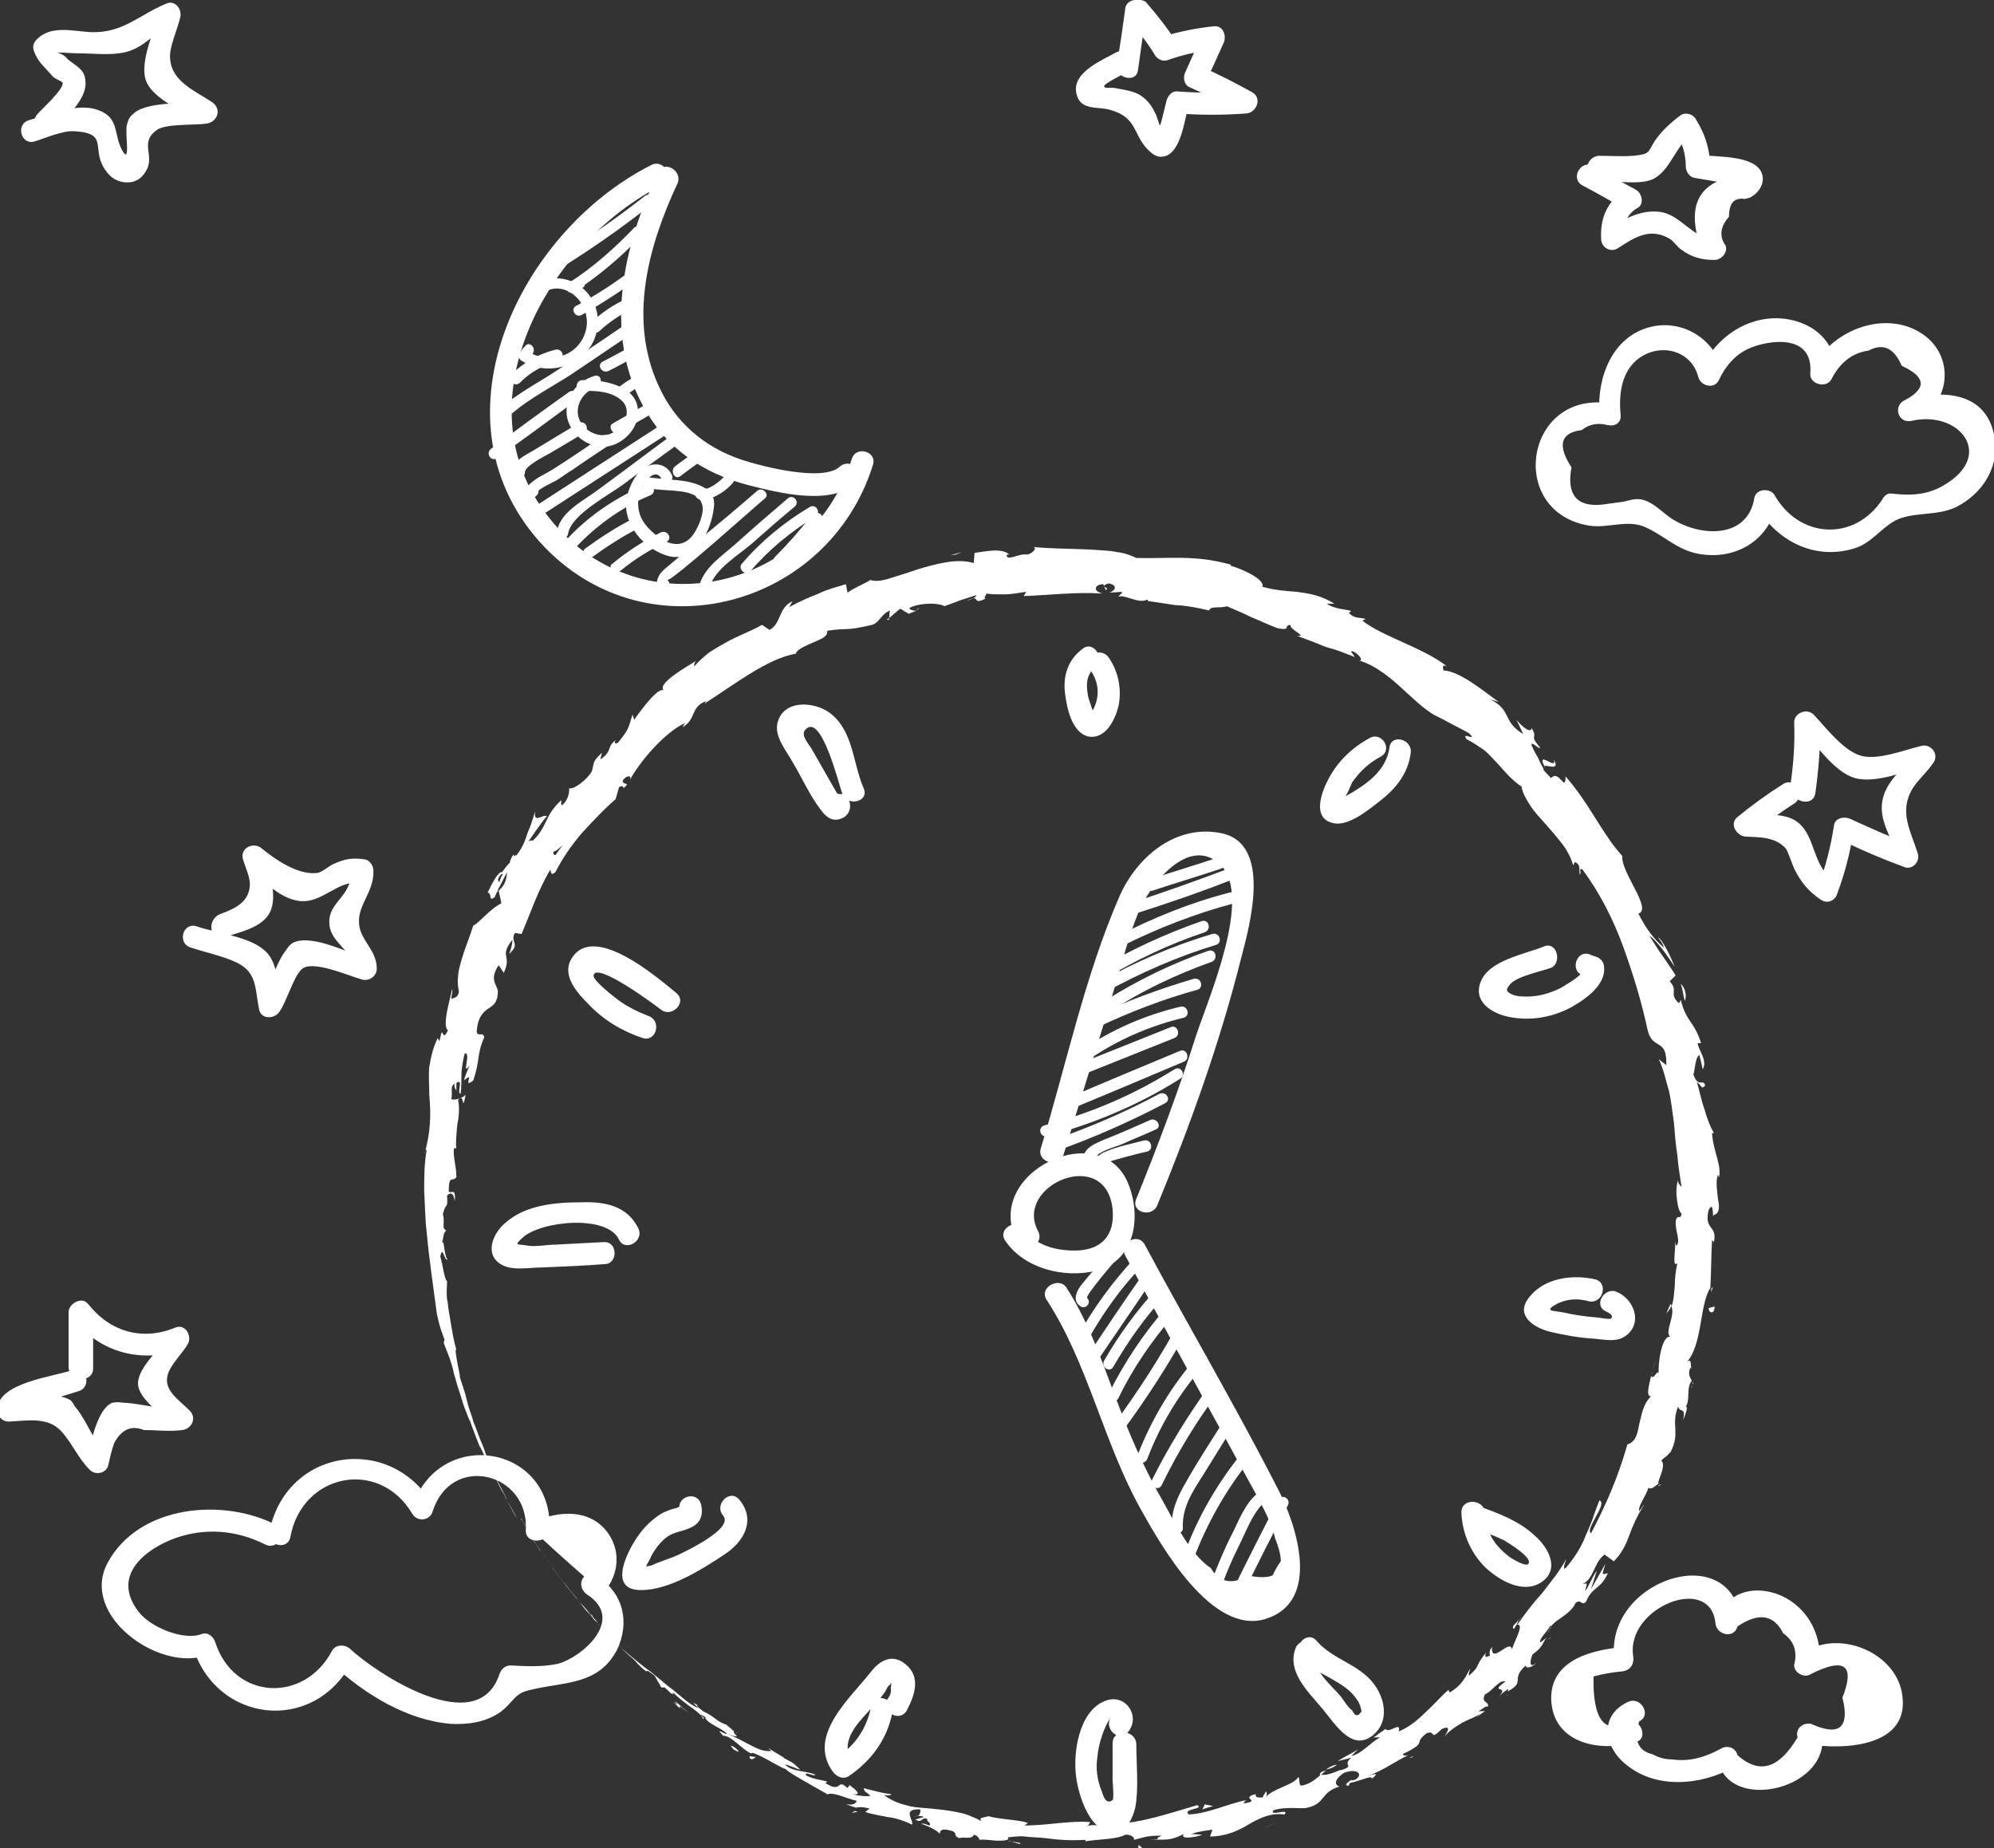
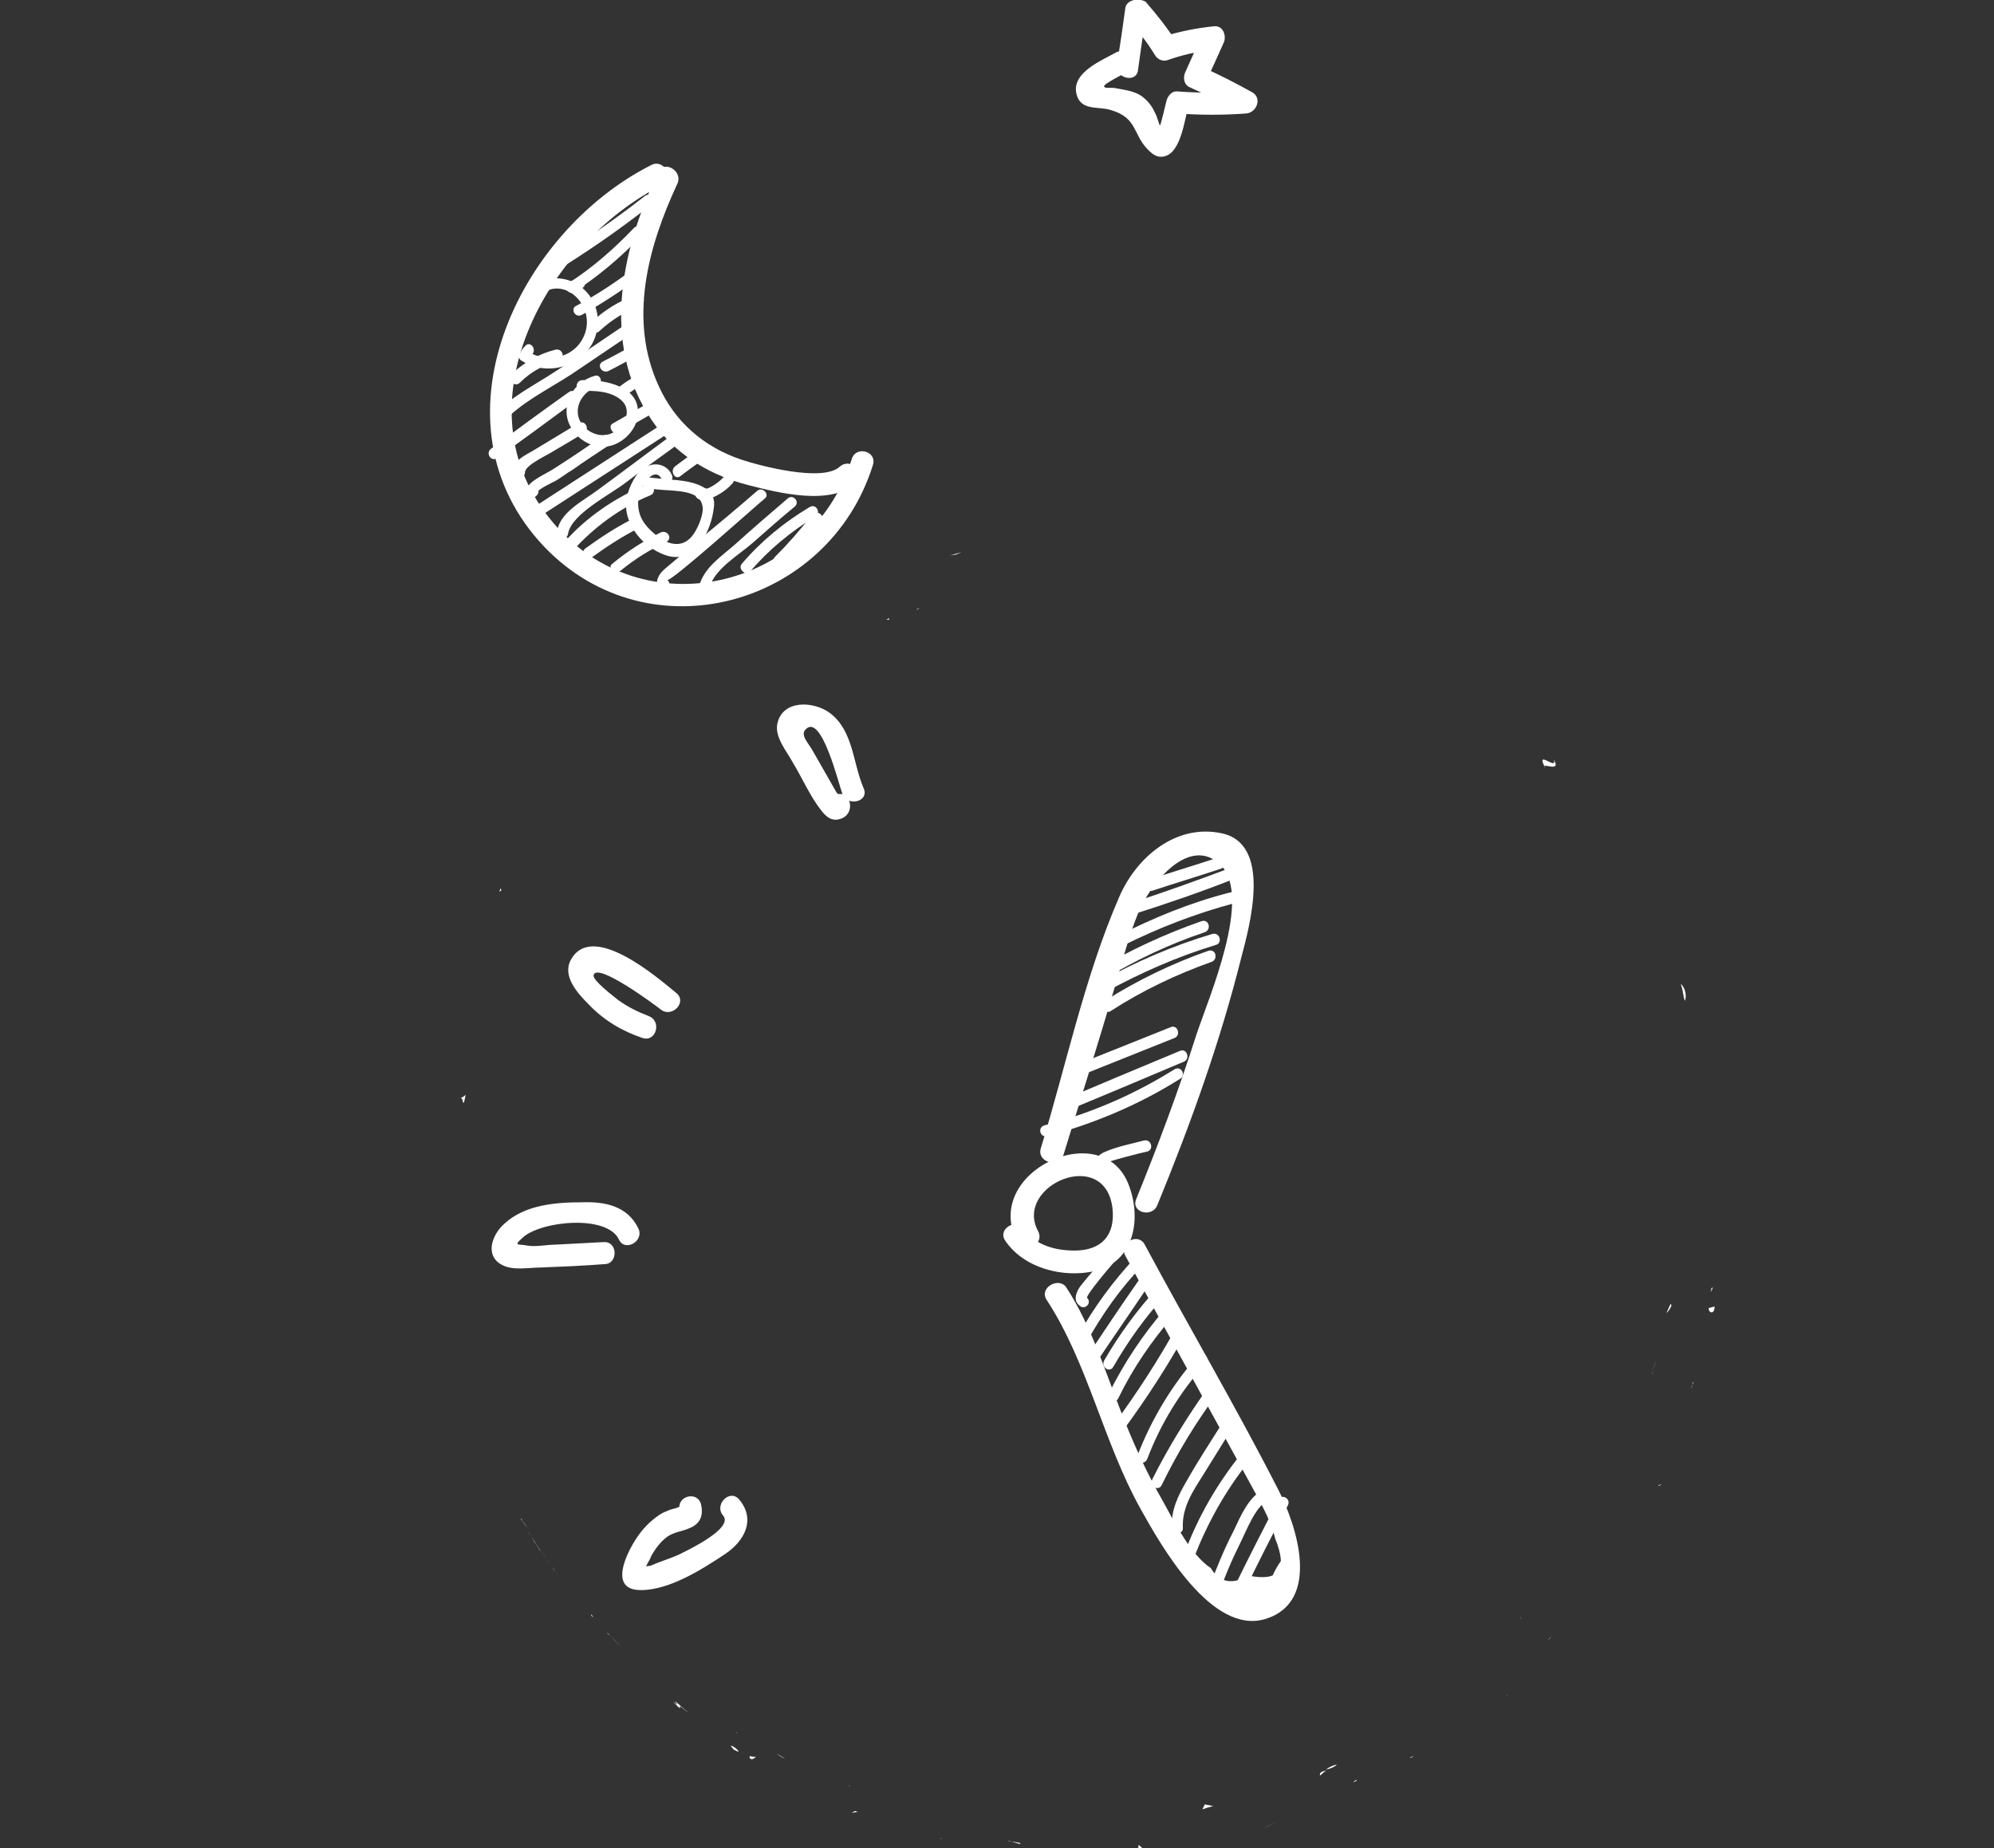
<svg xmlns="http://www.w3.org/2000/svg" viewBox="0 0 235.5 218.3">
  <rect x="0" y="0" width="235.5" height="218.3" fill="#333333" stroke="none" />
  <style>.st0{fill:#fff}</style>
-   <path class="st0" d="M6.3 15.4c1.3-1.3 3.9-3.6 3.8-5.6 0-1.6-1-1.9-2.1-2.8-.3-.4-.8-.7-1.3-.8.9 0 1.8.1 2.7.1 1.5 0 3.1.2 4.6 0 2.9-.3 3.8-2.3 6.4-3.4l-1.6-1.6c-.5 2.2-2.3 5.9-1.6 8.1.7 2.3 4.8 3.9 6.6 5.1.2-.8.4-1.6.7-2.5-2.2.3-6.8-.1-8.6 1.3-.6.5-.7.7-.9 1.4-.3.9.5 5-.6 3-1-1.9-.3-3.8-2.8-4.7-2.4-.9-5.8.5-8.2 1.2-1.6.5-.9 3 .7 2.5 1.3-.4 3.3-1.3 4.7-1.2 3.7.2 2.3 1.7 3.2 3.8.5 1.1 1.3 2 2.5 2.2 1.3.2 2.2-.3 2.8-1.4 1-1.8-.9-3.3 1.3-4.8 1.1-.7 4.4-.5 5.8-.7 1.3-.2 1.8-1.7.7-2.5-1.9-1.3-4.8-2.4-5-5.1-.2-1.3.9-3.6 1.2-5 .2-.9-.6-2-1.6-1.6-3.2 1.3-5.1 3.5-8.9 3.4-2.2-.1-4.8-.9-6.5.9C4 5 3.8 5.5 4 6c.5 1.4 1.2 1.8 2.2 3 .2.3 1.2.6 1.2.8.1.8-2.5 3.1-3 3.7-1.1 1.3.7 3.1 1.9 1.9zM11 161.6v-6.7c-.8.3-1.5.6-2.3.9 3.1 4 8.2 5.3 12.9 3.5-.5-.6-1-1.3-1.5-1.9-.9 1.7-3.8 4-3.8 6 0 1.9 3.3 4 4.4 5.2.3-.8.6-1.5.9-2.3-2.3.3-4.3-.4-6.5-.6-.7 0-1.2-.2-1.9 0-1.8.8-2.5 5-2.9 6.5.7-.2 1.5-.4 2.2-.6-1.6-1.6-2.2-3.7-3.5-5.3-.3-.3-.4-.8-.8-1-1.9-1-5.1-.2-7.1-.1l1.3 1.3c0-.1 6.3-2 6.9-2.2 1.6-.5.9-3.1-.7-2.5-2.2.8-9.1 1.5-8.9 4.8 0 .7.6 1.3 1.3 1.3 2.2-.1 4.6-.6 6.2 1.1 1.3 1.4 2 3.2 3.4 4.6.7.7 2 .4 2.2-.6.2-.9.4-1.8.7-2.6.9-1.6 2-2.1 3.5-1.5 1.6 0 3 .2 4.5 0 1.1-.1 1.8-1.4.9-2.3-1.3-1.3-3.1-2.4-2.6-4.2.3-1.2 1.8-2.6 2.4-3.7.5-.9-.3-2.4-1.5-1.9-3.9 1.6-7.7.5-10.3-2.8-.7-.9-2.2-.1-2.3.9v6.7c.3 1.7 2.9 1.7 2.9 0zm15.5-50.9c1.7-.6 4.5-1.1 5.4-3s-.1-4.9-.7-6.8c-.7.4-1.5.9-2.2 1.3 1.8 1.5 3.9 3.9 6.3 4.2 2.7.4 4.6-2.5 7.1-2.1-.3-.4-.6-.8-1-1.3.2 2.9-2.7 3.5-2.5 6.1.1 2.3 3 3.3 3 5.5.6-.4 1.1-.8 1.7-1.3-2.2-.6-6.6-3-8.9-2-.6.3-.8.8-1.2 1.3-1.1 1.7-1.6 3.9-2.7 5.7l2.4.3c-.4-2-.3-4.9-1.9-6.3-1.8-1.7-5.8-2.1-8.1-2.9-1.6-.5-2.3 2-.7 2.5 1.8.6 3.8 1 5.5 1.8 2.4 1.2 2.1 3.1 2.6 5.5.2 1.2 1.8 1.2 2.4.3.9-1.3 1.6-4 2.6-5 1.2-1.2 5.4.7 7.2 1.2.8.2 1.7-.4 1.7-1.3 0-2.3-2.1-3.4-2.1-5.5-.1-2.1 1.8-3.6 1.7-6.1 0-.5-.4-1.2-1-1.3-1.4-.2-2.3-.1-3.6.5-.6.2-1.4 1-2 1.1-2.3.3-5-1.6-6.6-2.9-.9-.8-2.6-.1-2.2 1.3.3 1 .9 2.2.8 3.2-.2 1.9-1.7 2.6-3.6 3.3-1.6.8-1 3.3.6 2.7zm162.2-89.4c1.7 0 5.3.7 6.8-.3 1.8-1.1 2.4-3.6 4.1-5-.6-.2-1.2-.3-1.8-.5.9 1.3 1.3 2.7 1.3 4.2 0 .5.4 1.2 1 1.3 1.2.2 2.3.4 3.5.6.7.1 1.4.2 2.1.4l-.8-.8c-1-.1-2.1.1-2.9.7-2.7 1.9-1.9 5.4-.9 8 .4-.6.8-1.1 1.3-1.7-2.7-.1-3.9-3-6.6-3.2-2.2-.2-4.2 1-6.1 2.1.7.4 1.3.8 2 1.1-.1-1.7.5-3 1.8-3.7.7-.5.4-1.7-.3-2.1-1.7-.9-3.3-1.8-5-2.8-1.5-.8-2.8 1.5-1.3 2.3 1.7.9 3.3 1.8 5 2.8l-.3-2.1c-1.9 1.5-2.6 3.2-2.5 5.6 0 1 1.1 1.7 2 1.1 1.9-1.2 3.7-2.5 6.1-1.1.5.3.9 1 1.4 1.3 1.2.9 2.4 1.2 3.9 1.2.8 0 1.6-.9 1.3-1.7-.8-1.1-.6-2.3.4-3.4 0-1.6.6-2.3 1.9-2.1.2-.1.6-.1.8-.3.7-.4 1.3-1.2 1.3-2.1-.1-2.9-5.5-2.5-7.2-2.8.3.4.6.8 1 1.3-.1-2.1-.6-3.7-1.7-5.5-.3-.6-1.2-.9-1.8-.5-1.2.9-2.3 1.9-3.1 3.1-.8 1.3-.5 1.5-2.5 1.7-1.3.1-2.7 0-4.1 0-1.8.2-1.8 2.9-.1 2.9zm2.7 27.7c-.2-2.1 0-4.6 1.6-6.2 2.4-2.4 6.7-1.8 7.6 1.8.3 1 1.9 1.4 2.4.3.8-1.7 2-3.1 3.7-3.8 2.1-.9 7.5-1.8 7.1 3-.1 1.3 1.9 1.8 2.5.7.9-1.8 2.3-3.1 4.4-3.4 1.7-.9 3-.3 3.9 1.8 2.8 1.3 3 2.6.5 4-1.6.6-1 2.9.7 2.5 5.3-1.2 9.4 3.5 4.7 7-2.3 1.7-4.3 1.9-7.1 1.6-.5-.1-.9.3-1.1.7-3.3 5-9.8 4.6-12.7-.5-.5-.9-2.2-.8-2.4.3-.8 4.9-6.4 4.6-9.7 2.5-1.1-.7-2.2-2-3.6-2.3-.9-.2-1.6.2-2.5.3-.7.1-1.4.2-2.2.3-3 .3-4.2-1.2-3.6-4.4-1.7-2.6-1.3-4.1 1.2-4.4.9-.7 1.9-.9 3-.6 1.7.2 1.7-2.4 0-2.6-9.8-1.2-11.8 13-2 14.5 2.2.3 4.5-.8 6.6.2 2.4 1.1 3.9 2.9 6.8 3.2 4.1.5 7.9-1.9 8.6-6.1l-2.4.3c2.3 4.1 6.8 6.5 11.5 5.1 2.1-.6 3.1-2.3 4.9-3.3 2.1-1.1 4.9-.5 7.2-1.6 3.2-1.6 5.3-4.9 4.5-8.6-1.1-5.1-6.1-5.2-10.3-4.2.2.8.5 1.7.7 2.5 4.3-1.5 5.1-7.1 1.5-9.9-4.3-3.3-10.9-.9-13.2 3.6.8.2 1.6.4 2.5.7.3-3.8-2.9-6.2-6.5-6.4-4-.2-7.5 2.3-9.2 5.8l2.4.3c-.9-3.6-4.6-6-8.4-5.1-4.6 1.1-6.4 6-6.1 10.2 0 1.9 2.7 1.9 2.5.2zm23 44.7c.4-2.9.6-5.6.6-8.5-.8.3-1.5.6-2.3.9 1.8 1.8 3.9 5.1 6.4 5.8 2.6.7 6.3-1 8.8-1.5-.5-.6-1-1.3-1.5-1.9-1.2 2-3.4 3.4-4 5.7-.7 2.6 1.1 4.8 1.8 7.2l1.6-1.6c-2.5-.9-4.9-2-7.3-3.1-.7-.3-1.8-.1-1.9.8-.4 2.6-1 4.9-1.9 7.3.6-.3 1.3-.5 1.9-.8-2.6-1.7-2.1-5.2-4.3-6.9-1.5-1.2-4.3-.8-6.1-1 .3.8.6 1.5.9 2.3 1.6-1.3 3.1-2.4 4.8-3.5 1.4-.9.1-3.2-1.3-2.3-1.9 1.2-3.7 2.5-5.4 3.9-1 .8-.1 2.2.9 2.3 1.7.1 3.5 0 4.8 1.4.2.2.9 2.2 1 2.4.8 1.6 1.7 2.7 3.2 3.7.8.5 1.7 0 1.9-.8.9-2.4 1.5-4.8 1.9-7.3-.6.3-1.3.5-1.9.8 2.6 1.3 5.2 2.4 7.9 3.4 1 .4 1.9-.7 1.6-1.6-.8-2.6-2.3-4.9-.6-7.7.7-1.1 1.8-2 2.5-3.1.6-1-.4-2.2-1.5-1.9-2.1.5-5.3 1.8-7.3 1.1s-3.9-3.2-5.4-4.8c-.8-.8-2.3-.2-2.3.9.1 2.7-.1 5.2-.5 7.8.2 1.6 2.7 2.3 3 .6zM34.3 181.5c1.4-7.5 10.5-9.3 14.4-2.7.6 1 2.1.8 2.4-.3 2.2-6.9 11.4-4.6 11 2.2-.1 1.1 1.1 1.5 2 1.1 1.6 1.5 3.3 3 4.9 4.4-.6.6-.4 1.6.3 2.1 4.7 3-.7 7.5-3.4 8.2-1.8.4-3.8.3-5.6.2-.6 0-1.1.4-1.3 1-2.6 7.9-14.6-.1-17.7-3-.6-.5-1.7-.5-2.1.3-3.3 6.2-11.6 5.8-13.8-1.1-.2-.6-.9-1.2-1.6-.9-2.1.8-6-.8-7.4-2.6-3.5-4.5 1.2-7.6 4.2-8.7 3.6-1.3 7.3-1 10.7.7 1.5.8 2.9-1.5 1.3-2.3-6.2-3.2-16.2-2.4-19.9 4.5-3.3 6.2 6.1 12.9 11.7 10.9-.5-.3-1.1-.6-1.6-.9 2.8 8.9 14.2 10.2 18.7 1.8l-2.1.3c3.7 3.4 8.7 6.5 13.9 6.9 2 .1 4.1-.2 5.8-1.4 1.6-1.2 1.6-2.2 3.5-2.6 4-1 8.1-.5 10.3-4.8 1.5-3.2.7-6.6-2.2-8.5l.3 2.1c1.9-1.9 2.5-4.8.9-7.2-2.1-3.1-6-2.8-9-1.4.7.4 1.3.8 2 1.1.6-10.3-13.1-12.5-16.2-2.9l2.4-.3c-5.1-8.5-17.4-6.6-19.3 3.3-.3 1.5 2.2 2.2 2.5.5zm158 21.9c-2.8 1.5-4.2-.3-4.1-5.4 1.1-.3 2.3-.5 3.4-.6.9-.1 1.4-.8 1.3-1.7-1-5.8 9.1-9.9 9.7-4 .1 1.4 2.2 1.9 2.6.4 2.5-1.7 4.3-1.4 5.4.8 1.3.9 1.7 2.2 1.3 3.7-.1.9 1.2 1.7 2 1.1 4-2 5.2-1 3.7 2.8.9 3.6-.4 4.6-3.7 3.1-1-.2-1.9.6-1.6 1.6-2.2 3.7-4.5 4.4-7.1 2.1-.2-.9-1.2-1.2-1.9-.8-1.8 1-3.7 1.6-5.8 1.3-.8 0-1.6-.2-2.3-.6-1.7-.4-2.3-1.6-1.6-3.9 1.5-.7.2-3-1.3-2.3-3.3 1.5-3 5-.5 7.2 3.6 3.2 9.1 2.7 13 .5-.6-.3-1.3-.5-1.9-.8 1.3 6.4 13.8 3.3 12.2-3.5l-1.6 1.6c4.2.7 12.4.4 11.1-6.2-1-4.9-7.8-7.4-11.7-4.5.7.4 1.3.8 2 1.1.3-3.6-1.7-7-5.2-8.2-2.8-.9-5.8-.1-6.7 2.9.9.1 1.7.2 2.6.4-1-10-16.4-4.8-14.9 4.7.4-.6.8-1.1 1.3-1.7-3.7.3-8.9 1.4-8.8 6.2.2 5.4 6.1 6.3 10.1 5 1.3-.3.6-2.8-1-2.3zM127.9 76.6c-1.8 1.3-2.4 3.3-2.1 5.4.2 1.6.8 4.6 2.8 5 2 .3 3.1-2 3.5-3.6.4-2 0-4.1-1.2-5.8-1-1.3-3.3 0-2.3 1.3 1.2 1.5 1.4 3.4.4 5.1.1.1.1.2.2.3-.1-.3-.2-.5-.3-.8-.1-.4-.3-.8-.4-1.3-.2-1.1-.3-2.5.8-3.3 1.3-1-.1-3.3-1.4-2.3zm33.8 10.6c-2 1.1-3.7 2.7-4.8 4.8-.8 1.5-2 4.6.5 5.2 1.8.5 4.3-1.6 5.7-2.7 1.8-1.4 3.2-3.2 3.5-5.5.3-1.7-2.3-2.4-2.5-.7-.4 2.8-2.8 4.4-5.1 5.7-.1.1-.7.3-.8.4.1.1.3.1.4.2.1-.1.1-.3.2-.4.4-.5.6-1.2.9-1.8.9-1.3 2-2.3 3.3-3 1.6-.8.2-3.1-1.3-2.2zm20.6 24.6c-2.2.9-6.4 1.6-7.4 4.1-1 2.4 1.3 3.8 3.3 4.2 2.5.5 5 .1 7.3-1.1 1.8-1 4.4-2.8 3.9-5.1-.1-.4-.5-.8-.9-.9-.3-.1-.6-.2-.8-.3-1.6-.5-2.3 2.1-.7 2.5.3.1.6.2.8.3l-.9-.9c.1.6-2.3 1.9-2.6 2.1-1.2.6-2.6 1-3.9 1-.5 0-1.2 0-1.7-.2-.9-.4-.9-.6-.3-1.3.8-.9 3.7-1.5 4.8-1.9 1.3-.6.7-3.2-.9-2.5zm6.1 39.3c-2.6-.6-5.9-.2-7.7 2-1.9 2.2.4 3.7 2.4 4.2 1.7.4 3.4.7 5.1.8 1.3.1 2.8.5 3.9-.4 1.9-1.5.9-4.2-1.1-5.1-1.5-.7-2.9 1.6-1.3 2.3.2.1.9.4.6.8-.1.2-1.5-.1-1.7-.1-1.3-.1-2.7-.3-4-.6-1-.2-2.3-.1-.9-.9 1.2-.7 2.6-.8 4-.4 1.6.3 2.3-2.2.7-2.6zm-15.8 27.6c.1 2.4 1.1 4.7 2.8 6.4 1.6 1.5 4.4 3.2 6.6 1.8 2.3-1.5.9-4.1-.7-5.5-1.9-1.8-4.4-2.7-6.9-3.6-1.6-.6-2.3 2-.7 2.5 1.3.5 2.6 1 3.9 1.6.5.3 3.5 2.1 2.9 2.8-.3.4-1.9-.6-2.2-.8-.5-.4-1-.8-1.4-1.3-1-1.1-1.5-2.6-1.5-4-.2-1.6-2.9-1.7-2.8.1zm-19.6 16c-1 2.7 1.4 5 3 6.9 1.5 1.7 3.6 5.5 6.2 3.3 1.9-1.6 1.4-4.3 0-6.1-1.8-2.3-4.8-2.8-6.7-5-1.1-1.3-2.9.6-1.9 1.9 1.8 2.2 5.2 2.7 6.7 5.1.3.4.4.8.5 1.3-.4.7-.8.6-1.1-.1-.5-.3-1-1.2-1.4-1.7-1-1.2-3.5-3.2-2.8-4.9.7-1.6-1.9-2.3-2.5-.7zm-21.6 11.2v4.3c0 .3.2 2.2 0 2.4-.8.6-1.1-.5-1.3-1.1-.5-1.2-.7-2.6-.5-3.9.1-1.5.8-3.8 1.7-4.9-1.1 1.3.8 3.2 1.9 1.9 1.6-1.9-.3-4.7-2.7-3.7-3.1 1.2-3.8 6.2-3.4 9 .3 2.2 1.7 6.9 4.7 6.4 1.4-.2 2-1.6 2.3-2.9.4-2.4.1-5.1.1-7.5-.2-1.7-2.8-1.7-2.8 0zm-28.5-4.4c-.5 2.5-1.8 4.6-4 6 .6.2 1.2.3 1.8.5-1.6-2.1.4-4.3 1.9-5.9.6-.7 1.3-1.4 1.8-2.1.2-.2.4-.9.7-1 .2-.4.2-.3.1.4.1.5-.1.9-.4 1.3-.8 1.5 1.5 2.8 2.3 1.3.9-1.7 1.7-3.9-.1-5.4-1.5-1.3-3-.6-4.1.8-2.4 3.1-7.7 7.6-4.5 11.9.4.5 1.1.9 1.8.5 2.7-1.8 4.6-4.4 5.2-7.6.4-1.6-2.2-2.4-2.5-.7z" />
  <path class="st0" d="M80.3 178.4c.3-.5.2-.6-.4-.3-.4.1-.8.2-1.2.4-.6.2-1.1.6-1.6 1-1.1.9-1.9 2-2.6 3.3-1 1.9-2.1 5 1.2 5 3.4 0 7.3-2.5 10-4.3 2.2-1.5 3.6-4 1.6-6.4-1.1-1.3-3 .6-1.9 1.9 1.3 1.5-4.2 4.1-5.2 4.6-1.1.5-2.2.8-3.3 1.3-.2.1-1 0-.7.4-.1-.1.7-1.3.7-1.5.5-.9 1.1-1.7 1.9-2.3.9-.6 1.7-.6 2.6-1 1.3-.5 1.7-1.5 1.4-2.8-.4-1.7-3-1-2.5.7zm-9-31.7l-5.7.3c-1 0-2.4.3-3.4.1s-1.6.1-.5-.9c2.1-2 10-2.8 11.4.2.7 1.5 3 .2 2.3-1.3-1.3-2.7-4-3.2-6.7-3.1-3.1 0-6.7.3-9.1 2.5-1.5 1.3-2.4 3.8-.3 4.9 1.3.7 3.2.3 4.6.3 2.5-.1 5-.2 7.5-.4 1.6 0 1.6-2.7-.1-2.6zm5.3-26.7c-1.3-.5-2.5-1.1-3.6-1.9-.5-.4-3-2.3-2.9-2.9.3-1.7 7.4 3.6 7.9 4 1.3 1.1 3.2-.8 1.9-1.9-2.2-1.8-10-8.6-12.5-3.9-1 1.9.8 3.9 2.1 5.2 1.8 1.9 4 3.2 6.4 4 1.6.5 2.3-2 .7-2.6zm21.2-24.6c1.4-.4 1.8-1 1-1.8-.1-.2-.3-.5-.4-.7l-1.2-2.1-1.2-2.1c-.4-.8-1.5-1.8-.9-2.5 1.9-2.2 4 6.6 4.4 7.6.6 1.5 3.2.9 2.5-.7-1.3-3-1.2-6.8-4-8.9-1.9-1.4-5.6-1.6-6.2 1.3-.3 1.6 1.1 3.2 1.8 4.5 1.1 1.8 2 3.9 3.3 5.6.6.8 1.3 1.5 2.4 1.1.9-.3 1.3-1.2 1-2.1-.4-1.5-3-.8-2.5.8zm24.8 50c-2.9-5.4 8-10.1 8.8-2.6.3 3.1-1.3 4.9-4.5 4.9-2.2 0-4.6-.6-5.9-2.5-.9-1.4-3.2-.1-2.3 1.3 2.2 3.3 6.9 4.5 10.7 3.6 4.5-1.1 5.4-6 4-9.9-2.9-8.6-17.7-1.8-13.2 6.6 1 1.4 3.2.1 2.4-1.4z" />
  <path class="st0" d="M125.6 136.4c2.1-6.8 4.2-13.5 6.2-20.3.8-2.7 1.5-5.5 2.6-8.2 1.4-3.5 6.1-9.4 9.8-5.7 3.7 3.8-1.4 15.5-2.9 20-2.1 6.6-4.5 13-7.1 19.4-.7 1.6 1.9 2.3 2.5.7 3.9-9.5 7.4-19.2 9.9-29.2 1-3.8 3.7-13.5-2.4-14.7-5.4-1.1-10 2.9-12 7.5-4.1 9.4-6.3 20-9.3 29.8-.4 1.6 2.2 2.3 2.7.7zm-2 17.1c4.9 7.5 6.7 16.8 11.1 24.7 2.4 4.3 8.4 15 14.8 13 6.6-2.1 3.6-11.1 1.5-15.2-5-9.8-10.6-19.3-15.8-29-.8-1.5-3.1-.2-2.3 1.3 3.4 6.3 6.9 12.6 10.3 18.8l5.1 9.3c.9 1.7 1.9 3.5 2.3 5.3 1.5 3.7.5 5.1-3.1 4.4-2 1.1-3.5.8-4.5-.9-2.3-1.5-4.3-5.4-5.6-7.8-1.9-3.3-3.5-6.8-4.9-10.4-2-5.1-3.6-10.4-6.6-15-.9-1.2-3.2.1-2.3 1.5z" />
  <path class="st0" d="M136.1 105.2c2.7-.9 5.4-1.7 8.1-2.6.8-.3.5-1.5-.4-1.3-2.7.9-5.4 1.7-8.1 2.6-.8.3-.4 1.5.4 1.3zm-2.3 2.8c4.1-1.3 8.2-2.7 12.2-4.3.8-.3.4-1.6-.4-1.3-4 1.5-8.1 3-12.2 4.3-.8.3-.4 1.5.4 1.3zm-1.2 3.7c4.2-2.1 8.6-3.8 13.1-5 .8-.2.5-1.5-.4-1.3-4.7 1.2-9.1 3-13.4 5.2-.7.3 0 1.5.7 1.1zm-2.3 4c3.8-2.3 7.8-4.2 12-5.6.8-.3.5-1.6-.4-1.3-4.3 1.5-8.4 3.4-12.3 5.7-.7.5-.1 1.7.7 1.2z" />
  <path class="st0" d="M130.5 117.2c4.2-2.3 8.5-4.2 13.1-5.6.8-.2.5-1.5-.4-1.3-4.7 1.4-9.1 3.3-13.4 5.7-.7.5 0 1.6.7 1.2zm.7 2.2c3.7-2.4 7.7-4.3 11.9-5.8.8-.3.5-1.6-.4-1.3-4.3 1.5-8.4 3.5-12.2 5.9-.6.5 0 1.7.7 1.2z" />
-   <path class="st0" d="M129.7 121.3c3.8-1.8 7.7-3.3 11.7-4.4.8-.2.5-1.5-.4-1.3-4.1 1.2-8.1 2.7-12 4.5-.8.4-.1 1.5.7 1.2zm-1.2 3.9c3.5-2.4 7.2-4 11.3-5 .8-.2.5-1.5-.4-1.3-4.2 1-8.1 2.7-11.6 5.1-.6.5 0 1.7.7 1.2z" />
  <path class="st0" d="M126.7 127.4l12-4.8c.8-.3.4-1.6-.4-1.3l-12 4.8c-.8.4-.4 1.7.4 1.3zm-1.2 4c4.8-2 9.6-4 14.3-6 .8-.3.4-1.6-.4-1.3-4.8 2-9.6 4-14.3 6-.8.4-.4 1.7.4 1.3zm-1.8 2.8c5.5-1.5 10.8-3.7 15.7-6.8.7-.4.1-1.6-.7-1.1-4.8 3-9.9 5.2-15.3 6.6-.9.2-.6 1.5.3 1.3z" />
-   <path class="st0" d="M124.6 136c4.5-1.6 8.8-3.5 13-5.7.8-.4.1-1.5-.7-1.1-4.1 2.2-8.3 4-12.7 5.5-.8.3-.5 1.6.4 1.3zm4.5 1.2c.2-1.2 2.6-1.7 3.5-2.1 1.3-.6 2.6-1.1 3.9-1.7.8-.3.1-1.5-.7-1.1-1.8.8-3.6 1.6-5.4 2.3-1.1.5-2.3.9-2.5 2.2-.2.9 1.1 1.2 1.2.4z" />
  <path class="st0" d="M130.6 137.4c0-.2 4.4-1.3 4.9-1.4.8-.2.5-1.5-.4-1.3-1.5.4-3.1.7-4.5 1.3-.8.3-1.4.9-1.3 1.8.2.8 1.5.5 1.3-.4zm-2.2 15.9c-.3-.2 3.2-4.3 3.6-4.7.5-.7-.4-1.6-.9-.9-1.1 1.4-2.4 2.8-3.5 4.2-.5.7-.9 1.7-.1 2.3.6.6 1.5-.3.9-.9zm0 5.1c1.8-3.2 3.9-6.2 6.5-8.9.6-.6-.3-1.6-.9-.9-2.6 2.8-4.8 5.8-6.7 9.2-.5.7.7 1.3 1.1.6zm1.1 2.5c2-3 4.1-6 6.1-9 .5-.7-.7-1.4-1.1-.7-2.1 3-4.1 6-6.1 9-.5.7.6 1.4 1.1.7zm2 .5c1.8-3.1 3.8-5.9 6.2-8.5.6-.6-.4-1.6-.9-.9-2.5 2.7-4.6 5.6-6.4 8.7-.4.8.7 1.5 1.1.7zm.6 3.7c1.7-3.5 3.9-6.7 6.4-9.6.6-.6-.4-1.6-.9-.9-2.6 3-4.8 6.3-6.6 9.9-.4.7.8 1.4 1.1.6zm.5 3.9c2.8-3.8 5.4-7.8 7.7-12 .4-.7-.7-1.4-1.1-.7-2.3 4.2-4.9 8.2-7.7 12-.6.7.6 1.3 1.1.7zm2.9 3.3c1.6-4.2 3.9-7.9 6.9-11.3.6-.6-.4-1.6-.9-.9-3.1 3.5-5.5 7.5-7.2 11.9-.4.8.9 1.1 1.2.3zm1.7 3.1c1.9-3.9 4.1-7.5 6.7-11 .5-.7-.6-1.3-1.1-.7-2.5 3.5-4.8 7.2-6.7 11-.4.8.7 1.5 1.1.7zm2.5 5c-.1-2.4 1.2-4.3 2.4-6.2s2.4-3.9 3.6-5.8c.5-.7-.7-1.4-1.1-.7-1.5 2.4-3.1 4.8-4.5 7.3-1 1.7-1.8 3.4-1.7 5.4 0 .9 1.4.9 1.3 0zm1.3 3.6c1.6-4.1 3.7-7.9 6.5-11.4.5-.7-.4-1.6-.9-.9-2.9 3.6-5.2 7.6-6.8 12-.4.8.9 1.1 1.2.3zm2.9 4.4c.7-2.1 1.6-4.2 2.6-6.2.8-1.6 1.8-4.4 3.5-5.2.8-.4.1-1.5-.7-1.1-1.8.8-2.8 3.2-3.6 4.9-1.2 2.3-2.2 4.8-3.1 7.3-.3.8 1 1.1 1.3.3zm2.9-.1c1.7-3.6 3.5-7.1 5.3-10.5.4-.8-.7-1.4-1.1-.7-1.8 3.5-3.6 7-5.3 10.5-.4.8.8 1.5 1.1.7zm4 .9c.1-1.9.9-3.7 2.3-5 .6-.6-.3-1.5-.9-.9-1.6 1.6-2.5 3.7-2.7 6-.1.8 1.3.8 1.3-.1zM65.2 32.3c4.1-2.5 8-5.2 11.8-8.2.7-.5-.3-1.5-.9-.9-3.7 2.9-7.5 5.5-11.5 7.9-.8.5-.1 1.6.6 1.2zm-1.5 2.6c2.8-2.4 6.3.9 5.5 4.1-.8 3.1-4.3 4.1-6.9 2.5 0 .3.1.7.1 1 .2-.2.4-.4.5-.7.5-.7-.4-1.6-.9-.9-.2.2-.4.4-.5.7-.3.3-.3.8.1 1 3.6 2.3 8.8.1 9-4.4.2-4.2-4.5-7-7.9-4.2-.6.5.3 1.4 1 .9zm6.5 9.5c-2.1.6-3.7 2.7-3.2 5 .5 2.1 2.7 3.7 4.9 3.3 2-.4 3.8-2.5 3.4-4.6-.4-2.7-4.4-3.3-6.6-3.2-.8.1-.8 1.4 0 1.3 1.5-.1 3.4 0 4.6 1 1.6 1.3.3 3.6-1.4 4.1-1.4.4-3-.5-3.5-1.8-.6-1.6.5-3.3 2.1-3.8.8-.3.5-1.6-.3-1.3zM79.3 56c-.5-1-1.6-1.4-2.7-1-1.3.5-2 1.9-2.4 3.1-1.1 3.1 1.4 6.5 4.5 7.5 3.4 1.1 5.3-2.9 5.6-5.6.2-1.2-.3-2-1.3-2.5-.9-.5-2.1-.7-3.1-.8-.3 0-3.2-.3-3.2-.3.2-.8-1.1-1.2-1.3-.4-.8 3.4 7.5.3 7.6 4.1 0 .9-.6 2.3-1.1 3-1.2 1.7-2.9 1.3-4.3.2-1.1-.9-2-1.8-2.2-3.3-.1-1 0-1.8.5-2.6.4-.7 1.5-2.1 2.2-.9.5.9 1.7.3 1.2-.5z" />
  <path class="st0" d="M68 32.9c-.3.2-.6.3-.9.5.2.4.4.8.7 1.1 2.9-1.9 5.5-4.1 7.9-6.6.6-.6-.4-1.6-.9-.9-2.3 2.4-4.8 4.6-7.6 6.4-.7.5-.1 1.5.7 1.1.3-.2.6-.3.9-.5.7-.4 0-1.6-.8-1.1zm.7 4.3c2.5-1.4 4.9-3 7.2-4.7.7-.5-.3-1.5-.9-.9-2.2 1.7-4.5 3.2-6.9 4.5-.8.3-.2 1.5.6 1.1zm2.1 1.9c1.4-1.3 3-2.3 4.8-3 .8-.3.4-1.6-.4-1.3-2 .7-3.8 1.8-5.4 3.3-.5.6.4 1.6 1 1zm-9.4 6.1c1.3-1.3 2.8-2.1 4.6-2.6.8-.2.5-1.5-.4-1.3-2 .5-3.7 1.5-5.2 2.9-.6.7.4 1.6 1 1zM59.3 50c2.1-2.4 5.6-4.1 8.2-5.8 2.7-1.8 5.3-3.6 8-5.4.7-.5 0-1.6-.7-1.1-3 2-6 4.1-9.1 6.1-2.4 1.6-5.5 3.1-7.4 5.3-.5.6.5 1.5 1 .9zm-.6 4.1c3.1-2.2 6.1-4.4 9.2-6.7.7-.5 0-1.6-.7-1.1-3.1 2.2-6.1 4.4-9.2 6.7-.7.5 0 1.6.7 1.1zm13.2-10.3c1.2-.6 2.4-1.3 3.6-1.9.8-.4.1-1.5-.7-1.1-1.2.6-2.4 1.3-3.6 1.9-.8.4-.1 1.5.7 1.1zm-9.9 12c0-.9 2.8-2.1 3.5-2.6 1.2-.7 2.4-1.4 3.5-2.1.7-.4.1-1.6-.7-1.1-1.8 1.1-3.5 2.1-5.3 3.2-1 .6-2.5 1.2-2.4 2.6.1.8 1.4.8 1.4 0zm11.8-9c.8-.6 1.6-1.2 2.6-1.6.8-.4.1-1.5-.7-1.1-1 .5-2 1.1-2.8 1.8-.7.5.2 1.4.9.9zM62.5 57.6c.2.1.4 0 .7 0l-.1-.1c.1.2.2.5.3.7.1-.4 1.8-1.2 2.2-1.4.7-.4 1.3-.9 2-1.3 1.4-1 2.8-1.9 4.3-2.9.7-.5 0-1.6-.7-1.1-1.9 1.3-3.8 2.6-5.7 3.8-1 .7-3 1.4-3.4 2.6-.1.3.1.6.3.7l.1.1c.2.2.6.1.8-.1l.1-.1c.6-.6-.3-1.5-.9-.9zm10.6-6.5c1.6-.9 3.1-1.8 4.7-2.7.7-.4.1-1.6-.7-1.1-1.6.9-3.1 1.8-4.7 2.7-.7.3 0 1.5.7 1.1zm-9.2 9.8L79.2 51c.7-.5 0-1.6-.7-1.1l-15.3 9.9c-.6.4 0 1.5.7 1.1zm3.2 2.1c.4-2.3 5-4.6 6.8-6 2.1-1.6 4.2-3.1 6.4-4.7.7-.5 0-1.6-.7-1.1-3 2.2-5.9 4.4-8.9 6.6-1.7 1.3-4.5 2.6-4.9 4.9-.1.8 1.2 1.2 1.3.3z" />
  <path class="st0" d="M67.5 65.2c2.6-2.9 5.7-5.2 9.3-6.7.8-.3.4-1.6-.4-1.3-3.8 1.6-7.2 3.9-9.9 7-.5.7.5 1.6 1 1zm2.3.7c1.8-1.3 3.6-2.5 5.6-3.5.8-.4.1-1.5-.7-1.1-2 1-3.8 2.2-5.6 3.5-.6.5.1 1.6.7 1.1zm3.5 1.5c1.7-1.4 3.5-2.5 5.4-3.4.8-.4.1-1.5-.7-1.1-2 1-3.9 2.2-5.7 3.7-.6.4.3 1.3 1 .8zm5.5 1.1c.4.3 10.4-8.7 11.5-9.6.7-.5-.3-1.5-.9-.9-2.3 2-4.7 4-7 5.9-1.1.9-2.2 1.9-3.3 2.8-.7.6-1.3 1-1.5 1.9 0 .2 0 .5.2.6.1.1.2.1.2.2.6.6 1.5-.4.8-.9zm5.1.6c.7-2 3.4-3.6 4.9-4.9 1.7-1.5 3.4-3 5.1-4.4.6-.6-.3-1.5-.9-.9-2.1 1.8-4.2 3.6-6.3 5.5-1.5 1.3-3.3 2.5-4 4.4-.4.8.9 1.1 1.2.3zm4.7-1.6c2.2-2.6 4.8-4.7 7.7-6.5.7-.4.1-1.6-.7-1.1-3 1.8-5.7 4-8 6.7-.5.6.5 1.5 1 .9z" />
  <path class="st0" d="M92.4 66.8c1.7-1.6 3.2-3.4 4.6-5.3.5-.7-.6-1.3-1.1-.7-1.4 1.8-2.8 3.4-4.4 5-.6.7.3 1.6.9 1zM82.8 59h.6c.8 0 .9-1.3 0-1.3h-.6c-.9 0-.9 1.3 0 1.3z" />
  <path class="st0" d="M83.3 59.1c1.2-.4 2.3-1 3.2-2 .6-.6-.4-1.6-.9-.9-.7.8-1.6 1.4-2.6 1.7-.9.1-.6 1.4.3 1.2zm-2.9-2.9c.9-.7 1.8-1.3 2.7-2 .7-.5 0-1.6-.7-1.1-.9.7-1.8 1.3-2.7 2-.6.5 0 1.7.7 1.1z" />
  <path class="st0" d="M77.7 20.4c-4.5 9.4-6.9 21.1-.1 30.1 2.7 3.5 6.5 5.7 10.8 6.8 3.5.9 9.8 2.5 12.7-.3 1.2-1.2-.6-3-1.9-1.9-2 1.9-9.5-.1-11.6-.8-4.5-1.5-7.9-4.5-9.8-8.7-3.6-7.8-1.3-16.4 2.2-23.9.7-1.5-1.6-2.9-2.3-1.3z" />
  <path class="st0" d="M76.9 19.5c-15.8 8-26.5 30.5-12.6 45.1 12.4 12.9 33.6 7 38.8-9.7.5-1.6-2-2.3-2.5-.7-4.8 15.5-24.7 20.1-35.3 7.5-11.5-13.6-.8-33 13-39.9 1.4-.8.1-3.1-1.4-2.3zM61.7 179.6c-.1-.2-.1-.1.3.5l.3.4-.6-.9zm2.4 3.9c.5.7 1 1.4.7 1-.5-.7-.5-.8-1.1-1.5-.3-.5-.5-.8-.6-.9-.1-.2-.5-.9-.8-1.2.6.7 1.1 1.7 1.8 2.6.2.2 0 0 0 0zm55.3 34l-.4-.1c.1 0 .3 0 .4.1zm40.8-7.3c-.3.2-.4.3-.4.3.3-.1.5-.2.4-.3zm6.7-2.8c-.1.1-.3.1-.4.2.2 0 .4-.1.4-.2zm-47.5 10.1l1.1.3c.1-.2-.5-.2-1.1-.3zm-49.6-26.8l-.4-.4.4.4zm31.5 23.3l-.3-.1c-.1 0-.2.1-.4.2l.7-.1zm-12.7-6.3c.3.2.5-.1.7-.2-.2 0-.5 0-.7-.1-.1.1-.1.2 0 .3zm-16.9-14.5l-.3-.3.3.3zm39.4 23.8c0 .1 0 .2.1.2 0 0-.1-.1-.1-.2zm-55.7-52.3z" />
  <path class="st0" d="M61.7 179.6l-.1-.2h-.1zm116.4 20.5c-.3.3-.1.2 0 0zm5.4-110.4c.5 1.4-2.1-1.2-1.1.8 0-.3 2 .7 1.1-.8zM70 191l.4.4-.4-.4zM182.4 90.5l.1.2c-.1-.1-.1-.1-.1-.2zm13.8 84.8c-.1 0-.2.1-.4.2.1 0 .2 0 .4-.2zm-13.4 18.4l.4-.4c-.1.2-.3.3-.4.4zm16.9-29.7c.1-.3.2-.4.3-.8l-.1.1c0 .2 0 .4-.2.7zm2.6-12l-.2.2v.4l.2-.6zM55 129.3c-.2.2-.4.3-.6.4.4-.1.2 1.6.6-.4zm14.8 61.4c.1 0 .1.1.3.3-.2-.1-.3-.2-.3-.3-.1 0-.1 0 0 0zm125.3-28.6l.6-1.7c-.2.5-.4 1.1-.6 1.7zm-86.5-90.3l-.4.2c.2 0 .3-.1.4-.2zm88.2 83.3c.3-.3.5-.6.6-.9 0-.1-.1-.2-.1-.2l-.5 1.1z" />
-   <path class="st0" d="M53.7 141.9c.2-1.8-.5-.8-.7-1.2 0-2.1.5-1 .9-1.7 0-1.3-.4-2.3-.3-3.3.1-.1.2-.2.3 0-.1-.7 0-1.7.1-2.8.2-1 .3-2.1.1-3l.2-.2c-.4.2-.8.2-1 .1.2-.8-.2-1.5.4-1.8-.1.5.1.6.2.8v-.9c.9-.6 0 1.2.5 1.3.1-.8.1-1.7.1-2.6.1-.8.2-1.6.4-2.2.8-.1-.5 2.9.6 1.4 0 0-.2.4-.4.9s-.3.9-.3.9c1.4-1.2-.3 1.1 1.1 0 .4-1.2.5-1.9.6-2.6s.2-1.4.7-2.5c-.2-.7-.7 0-.9-.6.1-1.8.8-2.4 1.4-2.8s1.1-.7 1.1-2.1c-.2-.8-1-1.4.1-3l.6.9c1-2.2-.6-1.8 1-3.9.1.6-.5 1.9-.3 1.6 1.3-1.2 0-1.3.6-2.4l.8.1c1-2.3 1.9-5.1 3.4-7.6.1.3 0 .8.6.3.8-1.6 1.9-3.2 3.2-4.7 1.3-1.4 2.6-2.8 3.9-3.9l.4-1.4c.2-.2.6-.2.5.1 1.1-.8-.3-.3 0-1 .5-.6 1-.5.8 0 1.2-2.2 4.1-5.6 6.5-6.7l-.3.5c1.7-1 .9-2.4 2.8-3.1l-.2.3c3.6-2.3 7.4-5.3 10.8-5.9.1-.5 1.1-.9 2-1.3s1.8-.7 1.7-1.4c2.5-.4 1.9.1 5.3-.7.9-.3 1-1.2 2.1-1.7l-.1.9 1.3-1.1s.3.1.5.3c.3.1.5.3.5.3l1-.4c-.4.1-.9-.1-.9-.3.8-.4 1.8-.5 2.6-.5s1.5.2 1.5.3c0 0 .9-.3 1.9-.7.9-.3 1.9-.6 1.9-.6 0 .3-.7.5-1.2.7 1.9-1 .5.6 2.3-.3-.3-.1.1-.4.1-.6.5.1 1.3.1 2.1.1.9 0 1.8-.2 2.6-.3l-.3.5c2.9-.1 6.1-.5 9.3-.3-1.2-.3-.9-1.1.1-1.1l.3.7c.6-.4-1-.3.3-.8 1.2.2.8.9.1 1.1l1.5-.1c.1.2-.3.3-.4.6.6-.4 2.4.9 3.4.3l.1.2c.8.1 1.5.2 2.1.3s1.2.2 1.7.2c1.1.1 2.1.3 3.4.6.2-.6 1.2-.2 2.1-.5.9.4 1.9.8 2.9 1.3 1 .4 2 .9 3.1 1.3 1.7.3.6-.3 1.5-.4-.1.6 2.1 1.4.8 1.3 1.3.5 2.2.8 3.1 1.2.5.2 1 .3 1.6.5s1.3.5 2.1.8c-.2-.4-.6-.7-.3-.7.6.2 1.2.9 1 1.1h-.2c2 .6 3.8 2.1 5.4 3.6.8.7 1.6 1.5 2.4 2.1.4.3.8.6 1.2.8l1.2.6-.2-.1s.7.4 1.5.8 1.5.8 1.5.8c1.1 1.1-1-.3-.3.7.8.4 1.5.9 2.1 1.3.6.5 1 1 1.5 1.5.9 1 1.7 2 2.9 2.8.1.7.5 1.4 1 2.2s1.2 1.5 1.9 2.3 1.4 1.6 2 2.4 1 1.7 1.2 2.4l.2-.4c.8.4.4.9.6 1.5.2-.2-.2-.9.3-.6 2 2.7 3.6 5.8 4.8 9.1s2.2 6.6 2.9 9.9c.6 2.4 2.3.8 2.2 4.1l-.9-.7c.6 1.2.8 2.4 1.2 3.7.3 1.3.4 2.5.6 3.8.1 1.3.2 2.6.4 3.8.1 1.3.3 2.5.5 3.8-.2-.3-.4-.3-.4-.8-.5 1.1 0 3.9.4 3.9-.1.8-.4.2-.6.6-.4 1 .6 2.7 0 3.2-.1.1-.1-.3-.2-.5.2.7-.4 3.2.3 2.6-.2.9-.3 1.8-.3 2.7-.1.8-.1 1.7-.4 2.4.5 1.1-.9 3.1-.1 3.6-1-.3-1.5 3-1.4 4.3-.2-.5-.6.9-.9.3-.3 1.3-.6 2.5 0 2.4-1 1-1.1 2.2-1.4 3.3-.2 1.1-.4 2.1-1.4 2.4-1.1 3.9-2.6 7.3-4.3 10.5-.4-.3.2-1.2.6-2 .5-.9.9-1.7.4-1.9-.3.8-.6 1.5-.8 2.2-.3.7-.5 1.3-.8 1.9-.5 1.3-1.2 2.5-2.3 3.8-.6.6-.1-.7 0-1-.8 1.5-1.9 2.8-2.9 4.1-1.1 1.2-2 2.4-2.9 3.7-.1-.1.1-.4.3-.7-.4.5-1.1.9-.7 1.2l.3-.5c1.2-.3-.7 2.7-.5 3-.2-1.6-2.5 1.9-2.4-.4-.2.3-.4.8-.2 1-.5.3-.7.3-.5-.3-1.4 1.7-.6 1.5-2 2.7-.1-.2.1-.5.1-.8-.5 1-1 2-2.4 2.8 0-.2-.3-.2.1-.5-1.1.9-1.9 1.9-2.8 2.7-.9.9-1.9 1.8-3.3 2.4.3-1.3-1.1.3-1.6-.3 0 0-.3.3-.7.5-.3.3-.7.5-.7.5h.8c-1.3.7-2.1 1.9-3.4 2.2l.4-.4.4-.4s-.6.4-1.2.7-1.2.7-1.2.7l1.6-.4c-1.2 1 .6.9-1.3 1.5.3-.3-1.3.7-2.3.5-.6.5-1.2 1.1-2.3 1.3-.4-.1-.1-.9-.4-1-.4.9-3.2 1.4-3.8 2.4.2-.3.1-.7 0-.7l-.4.7c-.7 0-.8 0-.8-.4-2 .5.9.8-1.5 1.1.2-.1.1-.2.4-.4-2.4.5-4.5 1.6-6.8 1.7-.8-.7 1.9-.6 1-1.1-3.1.9-6.5 2.1-9.7 2.2l.6.1c-.4 1.2-2.4-.4-4 .2.4-.1.5-.7.4-.5-1.1-.1-2.2 0-3.4.1s-2.6.3-4.3.3l.4-.3c-1.2-.4-3.3-.4-4.7-.8-.4.2-1.2.1-.8.6-.5-.3-1-.5-1.5-.7s-1-.3-1.5-.4c-1-.2-2-.3-3-.4s-2-.1-2.9-.4c-.9-.2-1.8-.6-2.6-1.2.4.1 1.1 0 .8-.1 0 0-.8-.1-1.6-.3l-1.6-.4c.1.5.3.4.8.9-.5.1-1.4 0-2.2-.2 1.5.2.2-.7-.3-1.1.1.2-.2.2-.2.4-1.3-1.3-.6.7-2.6-.6l.2-.2c-.9-.2-1.7-.3-2.5-.7-.2-.6.9.2 1.1-.1-1.2-.5-2.7-.3-3.6-1.2.6.1 1.3.5 1.8.6-1-1-1.1-.9-2-1.4h.1l-1-.6c-.5-.3-.9-.6-.9-.6l.2.2.2.2c-1 .1-1.7-.3-2.5-.7s-1.6-.9-2.7-1.3c2.1.7.5-.1.8-.3-.4-.4-1.1-.9-.9-.8-1.1-.3-1.4-1-2.8-1.6 0-.1-.9-.6-.6-.7-1.2-.7.2.3 0 .3-1-.4-1.9-1.3-2.9-2.1-1.1-.8-2.1-1.8-3.4-2.7-1-.8-1.6-1.3-2.2-1.8s-1.1-.9-2-1.8c-.5-.6.5.4.5.4-.9-1-1.6-1.7-2.4-2.6.2.2 0 0-.2-.3-.7-.7-.5-.5-1.3-1.5l.7.7c-.4-.4-.8-.9-1.2-1.3-.4-.5-.7-.9-1.1-1.4-.2-.3.5.6.7.9-.9-1.1-2.2-2.8-2.4-3.1l.5.7c-.3-.4-.1-.2.1.1.7.9 1 1.3 1.1 1.4l-.5-.7c.3.4.8 1.1 1.4 1.8.6.8 1.4 1.6 1.9 2.2l-.5-.5 1.2 1.3c.2.3.4.5-.2-.1.8 1 .8.8 1.5 1.6.1.1 0 .1 0 0l.9.9c-.2-.2.1.2-.4-.4 1.4 1.7 2.6 2.4 3.1 3.1l-.1-.1c1.1 1.1 1.2 1 1.2 1 0-.1 0-.2.9.5 0 0 .2.3.4.7.2.3.4.7.4.7h.4c.2.2.7.6.6.6 1 .6-.1-.2.5.1.5.5 1.4 1.2 2.1 1.7s1.3 1 1.3 1.3c.6.1-1.1-1 .3-.2 0 .3.4.6.9.9s1.2.6 1.7 1.1c-.5 0-1.5-.9-.5.2 1 0 2.2 1.6 3.3 2.1.1-.2.7.1 1.5.5s1.7 1 2.7 1.4c-.2.1 3.2 2 4.8 2.9l-.1.1c.6-.5 2.3.4 3.6.7-.2.4-.5.5-1.3.4l.6.2.6.2c.4-.1.8-.1 1.6.1l-.5.4c.8.3 1.7.4 2.6.6.9.1 1.9.4 2.9.9.3-.5-1.3-1.9 1-1.8 0 .3 0 .9-.7.8.2 0 .8-.1 1.1.1l-1 .3c.9.5.6-.3 1.4-.1-.1.4.5.4.3.8-.2 0-.6-.3-1-.2.9.3 1.9.8 2.2 1.2 0-.3.1-.6.8-.5 1.7.3.5.6 1.5 1 .5-.2 1.5.2 1.7-.4.5.1.6.4.7.6.5-.1 1.5.1 2.3.1s1.4-.1.9-.5h-.2l.1.1c.7 0 1.5-.2 2.2-.1s1.7.1 2.5.2c1.5.2 2.7.3 4.7.2v.2c0-.1 1.6-.2 2.5-.3s1.6-.2 2.2-.5c.5-.1 1.2.3 1 .6 1.3-.3 1.4-.5 3.3-.5-1.3.6.5.3-1.3.5 1.7-.1 2.2.2 3.9-.7-.5.7 1.4.4 2.2.1l-1.3-.1c.9-.3 1.7-.4 2.5-.5l-.3.8c1.9 0 3.4-.7 4.7-1.5 1.4-.8 2.6-1.3 4.1-1.1.7-.8-1.9.3-1.3-.5 1.6-.5 3.5-.1 4-.3 2.2-.5 1.5-1.8 3.8-2.5-.4-.1-.9-.6.5-1.6 1.5-.6 2.3.1 1.5.7-.3.2-.6.2-.6.1-.4.3-1 .7-.3.7l.1-.3c.4-.1 1.1-.3 1.7-.5s1-.3.9 0c1-.8.3-.6-.6-.3 2-.7 2.9-1.5 4.9-2.5-.4.1-.8 0-.5-.2 2.9-1.4 1-1.1 2.7-2.4 1.2-.4.2 1 1.8-.5 1.2-.5.6.4.3.9.3-.4.7-.7 1.1-1s.8-.5 1.1-.7c.8-.4 1.5-.6 2-1l-.7.8c.4-.5.8-.8 1.3-1.1h-.8c.6-.3.9-.7 1.1-.5.3-.7-.9-.4-.3-1.5.8-.3 1.7-1.8 2.4-1.5-2.1 1.5.7.3-.9 1.9.3-.3.7-.7 1.2-1 .1 0 0 .2-.1.3 2.3-1.2.3-1.4 2.2-3.1 0 .5 1 .1 1.2-.3-.7.7-.8-.1-.4-1 1.4-1 1.1-1.4 1.7-2l-.8.6c-.1-.5.6-1 1.2-2 .3.1-.5.9-.2.7.3-1.4 2.4-1.7 3.2-3.4.7-.5.6.4 1.2-.1.8-1.9 1.7-1.4 2.6-3.4-.8.2-.7.3-.3-1.1l-1.7 3 .7-2.2c-.6.8-1 2-1.4 2.4.3-1.1.3-.9-.3-.8 1.4-.7 1.3-2.5 2.6-3.5l1.1.8c.9-.9 1.4-1.9 1.8-3s.9-2.3 1.8-3.7c0 0-.2.2-.3.4-.2.2-.3.4-.3.4-.2-.6.8-1.8 1.1-2.8.3.3.8-.2 1.2-.5-.3-.1 1-2.1.3-2.7 0 0 .3-.3.6-.5l.5-.5c1.2-2.3 0-3.2.9-5.4.2.9.9-.1.6 1.6.3-.8.6-1.5.3-1.6.2-.2.3-.8.3-1.4s.1-1.3.4-1.6c-.1-.4-.5-.6-.2-1.5.1-.1.2.1.2.1-.2-.1.1-1.5-.6-.8 1.9-2.1 1.5-6.8 2.8-8.8.1-1.8.1-4 .2-5.6.1.1.2 0 .2.3.5-2.2-1.2-1.4-.6-3.9.7-1.3.4 1.4.6.6.7-.2.7-.9.5-1.9-.1-.9-.3-2.1 0-2.9l.1.4c.4-1.4-.7-3.2-.8-5.3 0 0 .1.1.2 0-.4-.7-.8-1.7-1.1-2.8-.4-1.1-.6-2.3-.9-3.2.7.5.5.9 1 .4-.3-.9-.8.4-1.4-1.3.2-.6.2-2 .7-2.3l.2.8c.1.4.2.9.2.9.6-1.1-.5-2.2-.6-3.1h.4c-.8-2.6-1.7-2.4-2.4-5.1l-.2.4c-1.3-1.2 0-1.4-1.1-2.6l.7-.7c-.3-.5-.8-1.2-1.4-2.1-.6-.8-1.2-1.8-1.7-2.6 1 .7 2.2 2.5 3 3.7-.4-1-1.4-3.2-2-3.5.2.3.6.7.7 1.2-1.1-.9-2.1-2.2-3-4 1.7-.5-2.1-4.9-1.9-6.8-.6-.7-1.2-1.4-1.7-2.2-.5-.7-1-1.5-1.5-2.3-1-1.6-2.1-3.3-3.5-4.9 0 2-.8-.9-1.7.2-.7-.7-1-1-.9-1.1 0 0-.4-.7-.7-1.4-.2-.3-.4-.7-.5-.9-.1-.3-.2-.4-.2-.4-.2-.8.9.5 1 .2-1.4-1.6-.2-1-1-2.3-.1.6-1 0-1.8-1l.8 1.7c-1.3-.8-1.6-1.5-1.9-2.1s-.6-1.3-2-2l1 .3c-1.3-.9-4.6-3.7-6.5-3.7-.1-.3-.2-.8.4-.5-3-2.3-7.6-3.5-10-5.4l.4-.2c-.7-.2-1.3 0-2-.7.1-.1.4-.2.1-.3-.4-.1-1.9-.2-2.7-.8h.9c-1.6-1-3-1.2-4.4-1.4-1.4-.1-2.7-.2-4.1-.6.3-.9-2.4-2.1-3.8-2.5l.1-.1c-4.2-1.2-7.3-.7-11.2-.8-.6-.3-1.4-.6-2.3-.7-.9-.2-2-.2-3.2-.3-2.3-.1-4.7-.1-6.7-.3.6.1-.1.8-.7.9-.9-.2-2.5.9-2.4 0h.3c-.8-.8-2.7-.4-4.1-.2l-.1 1.2c-2-.6-4.5.1-6.8.8-1.1.4-2.2.7-3.1 1s-1.7.4-2.3.2c-.8.5-1.9.9-2.7 1.5l-.2-1c-1.3.4-2.2.6-3.2 1.1-1 .4-2 .8-3.5 1.6l.4-.7c-1.7.8-1.3 2.6-2.7 3.4l-.9-.6c-1.4.8-2.9 1.3-4.3 2.1-.7.4-1.4.8-2 1.2-.6.5-1.2 1-1.7 1.6 0-.1-.1-.4.3-.7-1.3.8-5 2.9-3.8 3.6-.6-.7-2.6 2-3.6 3.4l-.2-.6c-.5 1.6-.4 1.7-1.7 3.3-.4.3-.6-.1-.1-.4-1.4.9-.4 1.3-2 2.4l.2-.8c-1.2 1.1-.9 1.2-1.2 2.2-.5.9-2.1 2.2-2.7 2 .1.4-.1 1.4-.8 2-.2 0-.1-.4-.1-.6-1 .9-1.5 1.8-1.9 2.7-.4.8-.8 1.5-1.5 2.1-.2-.1-.3 0-.5.1 1.2-1.8 2.3-3.2 2.2-3-.5-.3-1.6 1-1.4-.6-.2.7-.5 1.7-.9 2.6-.3 1-.7 1.9-1.3 2.6-.1 0-.2.1-.3.1v-.2c-.3.3-.4.6-.5 1-.4.4-.6.7-.9 1.1-.5-.1-1.3 1.6-1.7 2.4.6.2 0 1.2.9.5-.1.1 0-.2.3-.7 0-.1.1-.3.1-.4v.1c.3-.5.6-1.2 1-1.9-.1.8-.2 1.5-1 2.2.1.6.3 1.2.3 1.5-1.3.6-2.8 2.5-3.3 2.6-.4 1.3-1 2.7-1.4 4.1-.2.7-.4 1.4-.4 2-.1.6 0 1.2.1 1.7-.1.8-.6.7-.9.9 0-.4.2-.9.1-1.2-.3 1.5-1.2 4.3-.5 4.9-.8 1.7-.5-1.2-1 1.3l-.2-.4c-.6 1.2-.8 2.3-1 3.4-.1 1.1 0 2.2 0 3.3.2 2.2.2 4.4-.6 7.1.1-.4.1-.6.3-.6-.3 1.6-.3 3.2-.3 4.9.1 1.6.1 3.3.3 4.9.3 3.3.8 6.5 1.2 9.6.4 1.8.5 1.9.9 3l-.1.4.7 1.8c.2.6.4 1.2.5 1.8.2.6.3 1.1.5 1.7s.4 1.2.6 1.9c.2.6.5 1.3.8 2.1l-.1-.4c.2.6.5 1.4.8 2.2.3.7.5 1.3.5 1.2.1.1.2.4.4.8 0 0 .3.7.6 1.3.3.7.7 1.3.7 1.3 1 2-.2-.3 1.3 2.6.6 1 1.3 2.3 1.5 2.7-.2-.4-.6-1-.6-1.1l.5 1c.1.2.5.9-.8-1.5l-.9-1.7-.3-.6s.2.4.4.7c.2.4.4.7.4.7-.4-.8-.7-1.3-1-1.9-.1-.2-.2-.4-.3-.7l-.8-1.7c-.1-.2.3.8-.1-.4-.3-.8.3.8-.3-.6-.3-.9-.2-.6-.6-1.6 0-.1 0 .1.2.5-.4-.9-.9-2.4-1.1-2.8-.1-.5-.4-1.2-.6-1.9s-.3-1.2-.3-1.2c-.1-.3-.5-1.6-.8-2.5.5 1.5-.7-3.2-.3-2.9-.2-.6-.4-1.6-.6-2.8l-.3-1.8c-.1-.6-.1-1.2-.3-1.7 0 .1.1.3.1.5-.1-1.2 0-1.5 0-2.3-.3-.1-.5-1.9-.8-2.9.3-1.5.5.8.9.3-.2.1-.3-.6-.4-1.1-.1-.6-.1-1.1-.3-.8.3-1.1.1-1 .5-1.5-.6-.2-.1-1-.4-1.9.4-1.6.6-.4.5-2.2.8-.8.9.7.9.7zm10.9-39.2c-.2.3-.3.6-.4.7 0-.1.2-.3.4-.7zm1.9-2.9c-.3.3-.6.8-.9 1.2-.2 0-.4-.3-.1-.5 0 .2.6-.4 1-.7zm-7.7 4.1c.2-.5.4-.7.6-.7-.1.2-.3.5-.4.9v.1c-.1 0-.1-.2-.2-.3z" />
  <path class="st0" d="M59 105.2c0 .1 0 .1-.1.2.1-.1.2-.2.3-.2 0-.1 0-.2-.1-.3 0 .1 0 .2-.1.3zm59.9 112.1c.1 0 0 0 0 0zM105 73.2V73l-.3.2zM100.4 211c0-.1-.1-.1-.2-.2l.2.2zm-7.7-3.3l-1-.6c.4.3.7.5 1 .6zm-5.6-3.1c-.1 0-.1 0-.2.1l.2-.1zm92.4-13.4c.1-.1.1-.1.1-.2.3-.5.1-.2-.1.2zm-23.6 18.5c.3-.2.5-.5.8-.6-.5.1-.9.2-.8.6zm39.2-47.4c0-.1 0-.1.1-.2l-.1.2zm-37.2 46.1c-.5.1-.9.3-1.3.6.5-.1 1-.3 1.3-.6zm-91.8-22.1l-.2-.2.2.2zm-.2-.3l-.2-.3c.1.1.1.2.2.3zm-.7-.9l.4.6c-.1-.2-.3-.5-.4-.6zm8.3 9.5c-.5-.4-1.1-1.1-1.7-1.7h-.1c.4.2 1.4 1.4 1.8 1.7zm7.8 7.7s-.4-.4-.8-.7c-.4-.4-.8-.7-.8-.7.2.3.6.7-.2.1 1.9 1.9-.4-.6 1.8 1.3zm5.5 4.1c-1-.6-.1.2-.2.2.7.4.9.4.2-.2zm47.7 11.4l-.1.6c1-.2 0-.3.1-.6zm8.8-4.5s-.2 0-.5-.1c-.2 0-.5-.1-.5-.1l-.3.6.6-.2c.4-.1.7-.2.7-.2zm6.4 2.4l-.4.2 1.5-.7zm52.8-61.4l-.7.2c0 .6.7.8.7-.2zm-3.5-36.1c.2-.5.1-1.5-.5-2 .3.8.3 1.6.5 2zm-86.1-52.7l.7-.3s-.3.1-.7.2c-.3.1-.7.2-.7.2l.7-.1zm21.5-57.2c.3-2.2.6-4.4 1-6.6-.7.2-1.5.4-2.2.6 1.2 1.3 2.3 2.7 3.2 4.2.3.5.9.8 1.5.6 1.7-.6 3.4-1 5.3-1.2-.4-.7-.8-1.3-1.1-2-.7 1.5-1.4 3-2.1 4.6-.3.6-.2 1.5.5 1.8 2 .9 4 1.9 6 3 .2-.8.4-1.6.7-2.5-2.7.2-5.4.2-8.1 0-.6-.1-1.1.4-1.3 1 0-.1-.7 3-.8 3s-.3-1-.6-1.5c-.4-.9-1-1.6-1.8-2.1-.9-.5-1.9-.6-2.9-.8-.6-.1-1.2.1-1.3-.2s2.6-1.6 2.7-1.7c1.5-.8.2-3.1-1.3-2.3-1.6.9-5.1 2.3-4.7 4.7.4 2.3 2.6 1.6 4.1 2.1 3.1.9 2.6 2.8 4.3 4.6.4.4.8.8 1.4.9 2.6.3 3-4.6 3.5-6.1-.4.3-.8.6-1.3 1 2.7.2 5.4.2 8.1 0 1.2-.1 1.9-1.8.7-2.5-2-1.1-3.9-2.1-6-3 .2.6.3 1.2.5 1.8.7-1.5 1.4-3 2.1-4.6.4-.8 0-2.1-1.1-2-2 .2-4 .6-6 1.2l1.5.6c-1.1-1.7-2.3-3.2-3.6-4.7-.9-.5-2.3-.2-2.4.8-.3 2.2-.6 4.4-1 6.6-.3 1.6 2.3 2.3 2.5.7z" />
</svg>